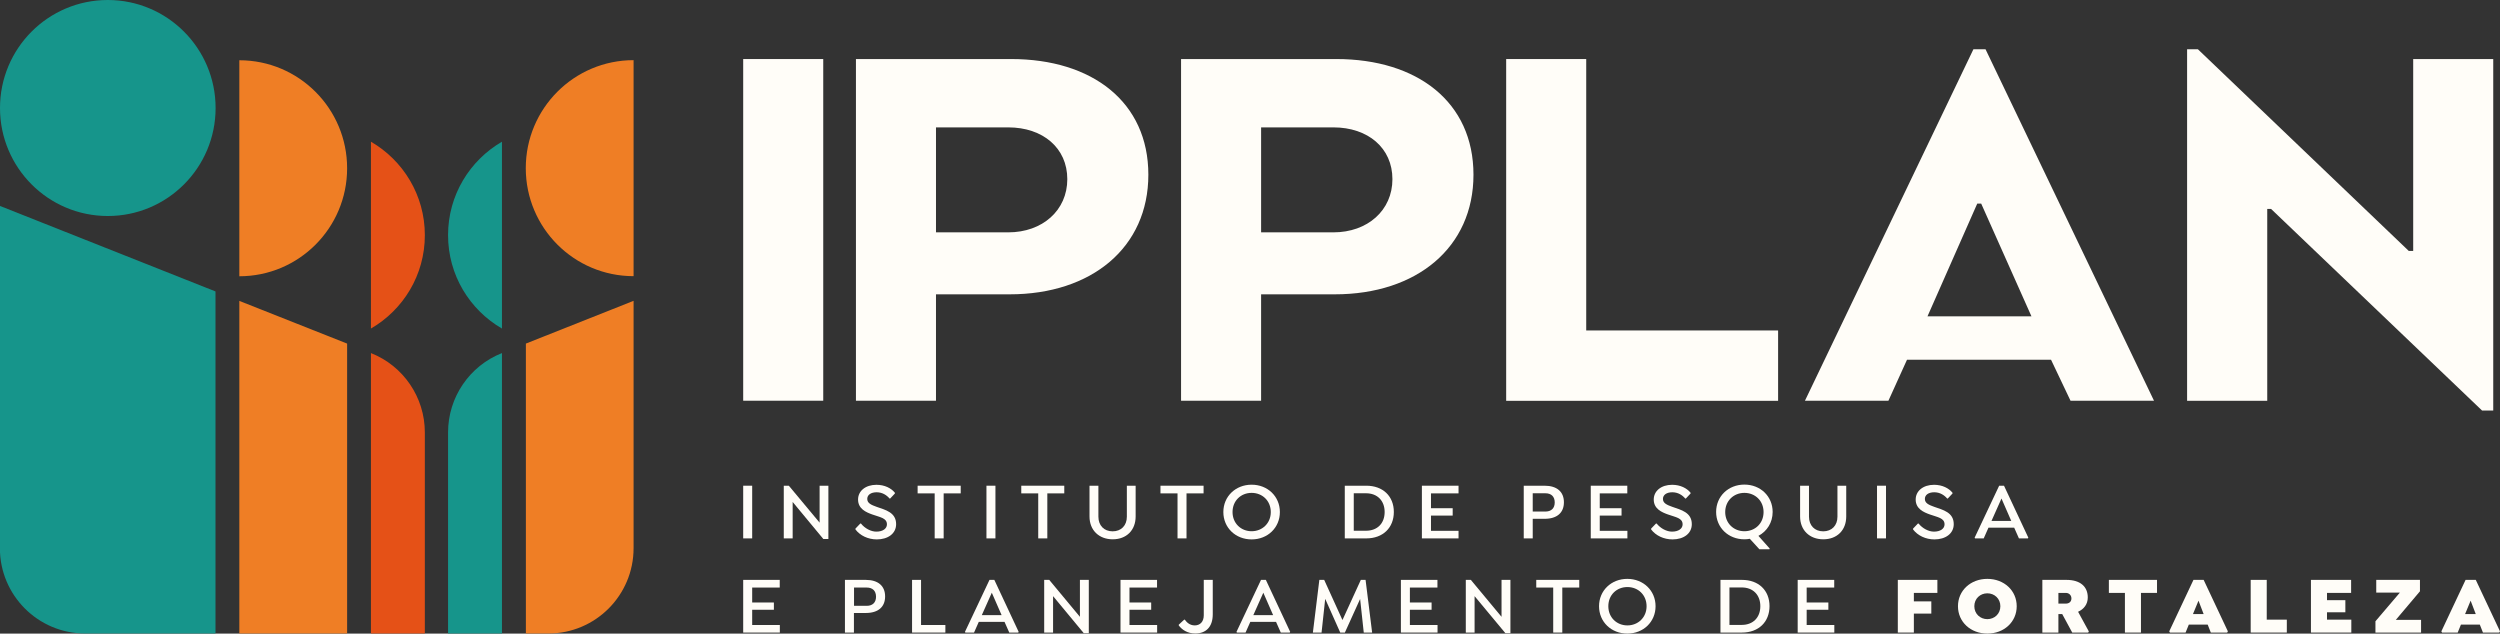
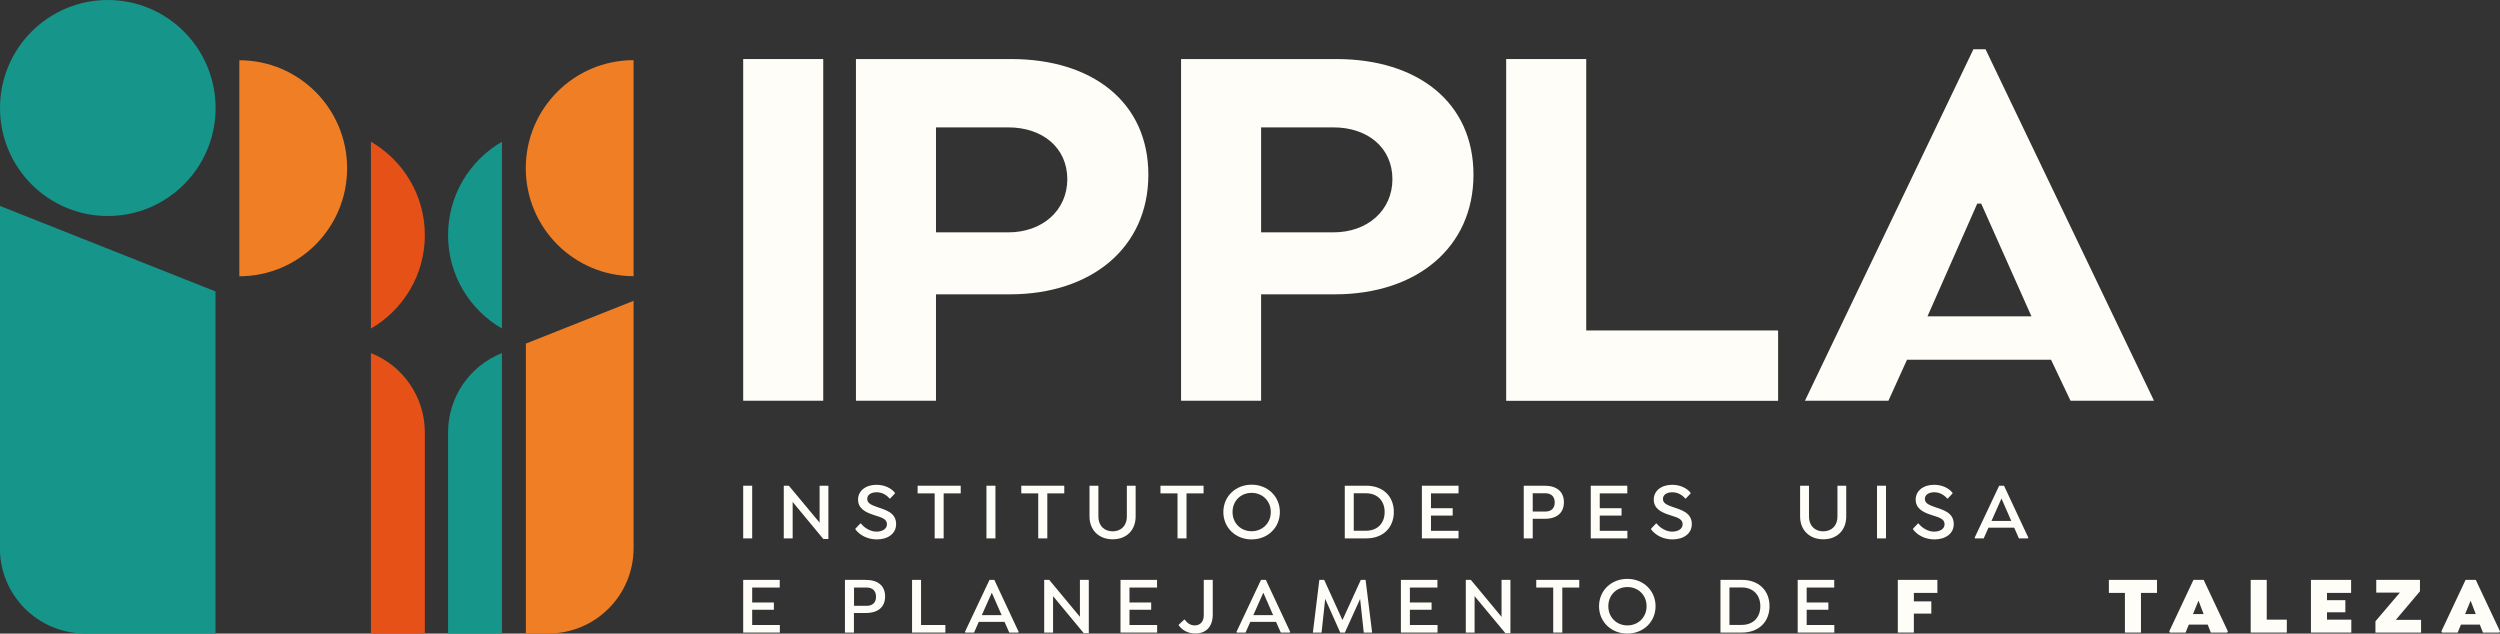
<svg xmlns="http://www.w3.org/2000/svg" id="Layer_2" data-name="Layer 2" viewBox="0 0 247.68 62.77">
  <rect x="0" y="0" width="247.68" height="62.77" fill="#333333" stroke="none" />
  <defs>
    <style>
      .cls-1 {
        fill: #16958b;
      }

      .cls-2 {
        fill: #e55117;
      }

      .cls-3 {
        fill: #ef7e25;
      }

      .cls-4 {
        fill: #fffdf8;
      }
    </style>
  </defs>
  <g id="Layer_12" data-name="Layer 12">
    <g>
      <path class="cls-1" d="M10.68,0C4.78,0,0,4.79,0,10.7s4.78,10.7,10.68,10.7,10.68-4.79,10.68-10.7S16.57,0,10.68,0" />
-       <polygon class="cls-3" points="23.71 62.76 34.39 62.76 34.39 34.04 23.71 29.81 23.71 62.76" />
      <path class="cls-2" d="M36.75,34.98v27.78h5.34v-19.92c0-3.47-2.12-6.59-5.34-7.86" />
      <path class="cls-2" d="M42.09,23.3c0,3.96-2.15,7.4-5.34,9.25V14.04c3.19,1.85,5.34,5.3,5.34,9.25h0Z" />
      <path class="cls-1" d="M49.73,34.98v27.78h-5.34v-19.92c0-3.47,2.12-6.59,5.34-7.86" />
      <path class="cls-1" d="M44.39,23.3c0,3.96,2.15,7.4,5.34,9.25V14.04c-3.19,1.85-5.34,5.3-5.34,9.25h0Z" />
      <path class="cls-1" d="M21.35,28.87v33.89h-12.92c-4.66,0-8.44-3.78-8.44-8.45V20.4l21.35,8.47Z" />
      <path class="cls-3" d="M62.77,29.81v24.5c0,4.67-3.78,8.45-8.43,8.45h-2.24v-28.72l10.68-4.24Z" />
      <path class="cls-3" d="M23.71,5.97c5.9,0,10.68,4.79,10.68,10.7s-4.78,10.7-10.68,10.7V5.97Z" />
      <path class="cls-3" d="M62.77,27.36c-5.9,0-10.68-4.79-10.68-10.7s4.78-10.7,10.68-10.7v21.4Z" />
      <rect class="cls-4" x="73.63" y="5.85" width="7.93" height="33.85" />
      <path class="cls-4" d="M84.8,5.85h15.38c8.03,0,13.59,4.26,13.59,11.46s-5.61,11.85-13.74,11.85h-7.3v10.54h-7.93V5.85ZM99.89,23.02c3.39,0,5.85-2.18,5.85-5.27s-2.42-5.13-5.85-5.13h-7.16v10.4h7.16Z" />
      <path class="cls-4" d="M117.01,5.85h15.38c8.03,0,13.59,4.26,13.59,11.46s-5.61,11.85-13.74,11.85h-7.3v10.54h-7.93V5.85ZM132.1,23.02c3.39,0,5.85-2.18,5.85-5.27s-2.42-5.13-5.85-5.13h-7.16v10.4h7.16Z" />
      <polygon class="cls-4" points="149.22 5.85 157.15 5.85 157.15 32.74 176.16 32.74 176.16 39.71 149.22 39.71 149.22 5.85" />
      <path class="cls-4" d="M195.5,4.88h1.21l16.69,34.82h-8.27l-1.93-4.06h-14.27l-1.84,4.06h-8.27l16.69-34.82ZM201.26,31.34l-4.98-11.17h-.39l-4.93,11.17h10.3Z" />
-       <polygon class="cls-4" points="225 20.7 224.62 20.7 224.62 39.71 216.68 39.71 216.68 4.88 217.75 4.88 238.64 24.86 239.08 24.86 239.08 5.85 247.01 5.85 247.01 40.67 245.9 40.67 225 20.7" />
      <rect class="cls-4" x="73.63" y="48.12" width=".89" height="5.22" />
      <polygon class="cls-4" points="82.07 48.12 82.07 53.4 81.57 53.4 78.53 49.73 78.53 53.34 77.65 53.34 77.65 48.12 78.15 48.12 81.2 51.78 81.2 48.12 82.07 48.12" />
      <path class="cls-4" d="M84.75,52.44v-.07l.48-.5h.07c.38.48.99.8,1.52.8.66,0,1.05-.31,1.05-.72,0-.63-.67-.7-1.45-.98-.62-.22-1.41-.56-1.41-1.48,0-.85.74-1.46,1.82-1.46.82,0,1.47.34,1.83.79v.07l-.47.5h-.06c-.28-.33-.71-.62-1.28-.62s-.93.26-.93.66c0,.44.43.6.92.78.88.31,1.94.55,1.94,1.72,0,.94-.82,1.51-1.91,1.51-.86,0-1.66-.37-2.13-1" />
      <polygon class="cls-4" points="93.49 53.34 92.6 53.34 92.6 48.88 90.91 48.88 90.91 48.12 95.18 48.12 95.18 48.88 93.49 48.88 93.49 53.34" />
      <rect class="cls-4" x="97.73" y="48.12" width=".89" height="5.22" />
      <polygon class="cls-4" points="103.76 53.34 102.86 53.34 102.86 48.88 101.18 48.88 101.18 48.12 105.44 48.12 105.44 48.88 103.76 48.88 103.76 53.34" />
      <path class="cls-4" d="M108.82,48.12v3.07c0,.87.56,1.45,1.41,1.45s1.41-.58,1.41-1.45v-3.07h.87v3.05c0,1.36-.91,2.26-2.27,2.26s-2.3-.9-2.3-2.26v-3.05h.89Z" />
      <polygon class="cls-4" points="117.55 53.34 116.66 53.34 116.66 48.88 114.97 48.88 114.97 48.12 119.24 48.12 119.24 48.88 117.55 48.88 117.55 53.34" />
      <path class="cls-4" d="M121.2,50.73c0-1.55,1.21-2.71,2.8-2.71s2.8,1.16,2.8,2.71-1.21,2.71-2.8,2.71-2.8-1.16-2.8-2.71M125.9,50.73c0-1.11-.83-1.9-1.9-1.9s-1.89.79-1.89,1.9.83,1.9,1.89,1.9,1.9-.79,1.9-1.9" />
      <path class="cls-4" d="M138.09,50.72c0,1.57-1.08,2.62-2.73,2.62h-2.13v-5.22h2.13c1.65,0,2.73,1.04,2.73,2.6M137.18,50.73c0-1.13-.73-1.86-1.84-1.86h-1.22v3.71h1.22c1.11,0,1.84-.72,1.84-1.86" />
      <polygon class="cls-4" points="141.77 48.88 141.77 50.35 143.92 50.35 143.92 51.08 141.77 51.08 141.77 52.59 144.5 52.59 144.5 53.34 140.87 53.34 140.87 48.12 144.5 48.12 144.5 48.88 141.77 48.88" />
      <path class="cls-4" d="M154.94,49.76c0,1.03-.67,1.64-1.92,1.64h-1.17v1.94h-.89v-5.22h2.06c1.24,0,1.92.61,1.92,1.64M154.03,49.78c0-.59-.35-.91-.92-.91h-1.26v1.81h1.26c.57,0,.92-.32.92-.9" />
      <polygon class="cls-4" points="158.49 48.88 158.49 50.35 160.65 50.35 160.65 51.08 158.49 51.08 158.49 52.59 161.23 52.59 161.23 53.34 157.6 53.34 157.6 48.12 161.22 48.12 161.22 48.88 158.49 48.88" />
      <path class="cls-4" d="M163.58,52.44v-.07l.48-.5h.07c.38.48.99.8,1.52.8.66,0,1.05-.31,1.05-.72,0-.63-.67-.7-1.45-.98-.62-.22-1.41-.56-1.41-1.48,0-.85.74-1.46,1.82-1.46.82,0,1.47.34,1.83.79v.07l-.47.5h-.06c-.28-.33-.71-.62-1.28-.62s-.93.26-.93.66c0,.44.43.6.92.78.88.31,1.94.55,1.94,1.72,0,.94-.82,1.51-1.91,1.51-.86,0-1.66-.37-2.13-1" />
-       <path class="cls-4" d="M174.22,53.1l1.11,1.25-.03.07h-.99l-.95-1.04c-.17.03-.35.05-.54.05-1.59,0-2.8-1.16-2.8-2.71s1.21-2.71,2.8-2.71,2.8,1.16,2.8,2.71c0,1.04-.55,1.91-1.41,2.37M172.82,52.63c1.08,0,1.9-.79,1.9-1.9s-.83-1.9-1.9-1.9-1.9.8-1.9,1.9.83,1.9,1.9,1.9" />
      <path class="cls-4" d="M179.22,48.12v3.07c0,.87.56,1.45,1.41,1.45s1.41-.58,1.41-1.45v-3.07h.87v3.05c0,1.36-.91,2.26-2.27,2.26s-2.3-.9-2.3-2.26v-3.05h.89Z" />
      <rect class="cls-4" x="185.96" y="48.12" width=".89" height="5.22" />
      <path class="cls-4" d="M189.53,52.44v-.07l.48-.5h.07c.38.48.99.8,1.52.8.66,0,1.05-.31,1.05-.72,0-.63-.67-.7-1.45-.98-.62-.22-1.41-.56-1.41-1.48,0-.85.74-1.46,1.82-1.46.82,0,1.47.34,1.83.79v.07l-.47.5h-.06c-.28-.33-.71-.62-1.28-.62s-.93.26-.93.66c0,.44.43.6.92.78.88.31,1.94.55,1.94,1.72,0,.94-.82,1.51-1.91,1.51-.86,0-1.66-.37-2.13-1" />
      <path class="cls-4" d="M200.95,53.27l-.04.07h-.89l-.47-1.06h-2.55l-.47,1.06h-.86l-.04-.07,2.43-5.15h.48l2.41,5.15ZM199.26,51.61l-.97-2.22-.99,2.22h1.96Z" />
      <polygon class="cls-4" points="74.52 58.21 74.52 59.69 76.67 59.69 76.67 60.41 74.52 60.41 74.52 61.92 77.26 61.92 77.26 62.67 73.63 62.67 73.63 57.45 77.25 57.45 77.25 58.21 74.52 58.21" />
      <path class="cls-4" d="M87.69,59.09c0,1.03-.67,1.64-1.92,1.64h-1.17v1.94h-.89v-5.22h2.06c1.24,0,1.92.61,1.92,1.64M86.79,59.12c0-.59-.35-.91-.92-.91h-1.26v1.81h1.26c.57,0,.92-.32.92-.9" />
      <polygon class="cls-4" points="93.66 62.67 90.36 62.67 90.36 57.45 91.25 57.45 91.25 61.92 93.66 61.92 93.66 62.67" />
      <path class="cls-4" d="M100.92,62.6l-.04.07h-.89l-.47-1.06h-2.55l-.47,1.06h-.86l-.04-.07,2.43-5.15h.48l2.41,5.15ZM99.23,60.94l-.97-2.22-.99,2.22h1.96Z" />
      <polygon class="cls-4" points="107.87 57.45 107.87 62.73 107.37 62.73 104.33 59.06 104.33 62.67 103.45 62.67 103.45 57.45 103.95 57.45 106.99 61.11 106.99 57.45 107.87 57.45" />
      <polygon class="cls-4" points="111.9 58.21 111.9 59.69 114.05 59.69 114.05 60.41 111.9 60.41 111.9 61.92 114.64 61.92 114.64 62.67 111.01 62.67 111.01 57.45 114.63 57.45 114.63 58.21 111.9 58.21" />
      <path class="cls-4" d="M120.15,57.45v3.41c0,1.31-.73,1.9-1.73,1.9-.79,0-1.33-.38-1.64-.8v-.07l.54-.5h.06c.18.25.48.57.99.57s.89-.35.89-1v-3.51h.89Z" />
      <path class="cls-4" d="M127.82,62.6l-.04.07h-.89l-.47-1.06h-2.55l-.47,1.06h-.86l-.04-.07,2.43-5.15h.48l2.41,5.15ZM126.13,60.94l-.97-2.22-.99,2.22h1.96Z" />
      <polygon class="cls-4" points="135.11 62.67 134.75 59.34 133.24 62.67 132.78 62.67 131.29 59.33 130.93 62.67 130.07 62.67 130.71 57.45 131.19 57.45 133 61.43 134.82 57.45 135.29 57.45 135.94 62.67 135.11 62.67" />
      <polygon class="cls-4" points="139.68 58.21 139.68 59.69 141.83 59.69 141.83 60.41 139.68 60.41 139.68 61.92 142.42 61.92 142.42 62.67 138.79 62.67 138.79 57.45 142.41 57.45 142.41 58.21 139.68 58.21" />
      <polygon class="cls-4" points="149.64 57.45 149.64 62.73 149.14 62.73 146.09 59.06 146.09 62.67 145.22 62.67 145.22 57.45 145.72 57.45 148.76 61.11 148.76 57.45 149.64 57.45" />
      <polygon class="cls-4" points="154.78 62.67 153.88 62.67 153.88 58.21 152.2 58.21 152.2 57.45 156.46 57.45 156.46 58.21 154.78 58.21 154.78 62.67" />
      <path class="cls-4" d="M158.42,60.06c0-1.55,1.21-2.71,2.8-2.71s2.8,1.16,2.8,2.71-1.21,2.71-2.8,2.71-2.8-1.16-2.8-2.71M163.13,60.06c0-1.11-.83-1.9-1.9-1.9s-1.89.79-1.89,1.9.83,1.9,1.89,1.9,1.9-.79,1.9-1.9" />
      <path class="cls-4" d="M175.31,60.05c0,1.57-1.08,2.62-2.73,2.62h-2.13v-5.22h2.13c1.65,0,2.73,1.04,2.73,2.6M174.4,60.06c0-1.13-.73-1.86-1.84-1.86h-1.22v3.71h1.22c1.11,0,1.84-.72,1.84-1.86" />
      <polygon class="cls-4" points="178.99 58.21 178.99 59.69 181.14 59.69 181.14 60.41 178.99 60.41 178.99 61.92 181.73 61.92 181.73 62.67 178.1 62.67 178.1 57.45 181.72 57.45 181.72 58.21 178.99 58.21" />
      <polygon class="cls-4" points="189.61 58.74 189.61 59.58 191.34 59.58 191.34 60.79 189.61 60.79 189.61 62.67 188.02 62.67 188.02 57.45 191.94 57.45 191.94 58.74 189.61 58.74" />
-       <path class="cls-4" d="M193.98,60.06c0-1.55,1.25-2.71,2.91-2.71s2.91,1.16,2.91,2.71-1.25,2.71-2.91,2.71-2.91-1.16-2.91-2.71M198.18,60.06c0-.75-.58-1.28-1.29-1.28s-1.29.53-1.29,1.28.58,1.28,1.29,1.28,1.29-.53,1.29-1.28" />
-       <path class="cls-4" d="M206.95,62.55l-.07.12h-1.58l-.99-1.83h-.38v1.83h-1.59v-5.22h2.39c1.37,0,2.11.67,2.11,1.74,0,.68-.39,1.16-.96,1.42l1.06,1.94ZM203.93,59.8h.74c.3,0,.55-.17.55-.51s-.26-.55-.55-.55h-.74v1.06Z" />
      <polygon class="cls-4" points="212.11 62.67 210.52 62.67 210.52 58.74 208.93 58.74 208.93 57.45 213.7 57.45 213.7 58.74 212.11 58.74 212.11 62.67" />
      <path class="cls-4" d="M220.72,62.55l-.07.12h-1.62l-.31-.79h-1.87l-.32.79h-1.55l-.07-.12,2.4-5.1h1.01l2.4,5.1ZM218.32,60.84l-.51-1.33-.55,1.33h1.05Z" />
      <polygon class="cls-4" points="226.56 62.67 222.98 62.67 222.98 57.45 224.57 57.45 224.57 61.39 226.56 61.39 226.56 62.67" />
      <polygon class="cls-4" points="230.54 58.74 230.54 59.46 232.36 59.46 232.36 60.66 230.54 60.66 230.54 61.39 232.95 61.39 232.95 62.67 228.95 62.67 228.95 57.45 232.93 57.45 232.93 58.74 230.54 58.74" />
      <polygon class="cls-4" points="239.86 61.41 239.86 62.67 235.34 62.67 235.34 61.55 237.76 58.71 235.42 58.71 235.42 57.45 239.75 57.45 239.75 58.58 237.36 61.41 239.86 61.41" />
      <path class="cls-4" d="M247.68,62.55l-.07.12h-1.62l-.31-.79h-1.87l-.32.79h-1.55l-.07-.12,2.4-5.1h1.01l2.4,5.1ZM245.28,60.84l-.51-1.33-.55,1.33h1.05Z" />
    </g>
  </g>
</svg>